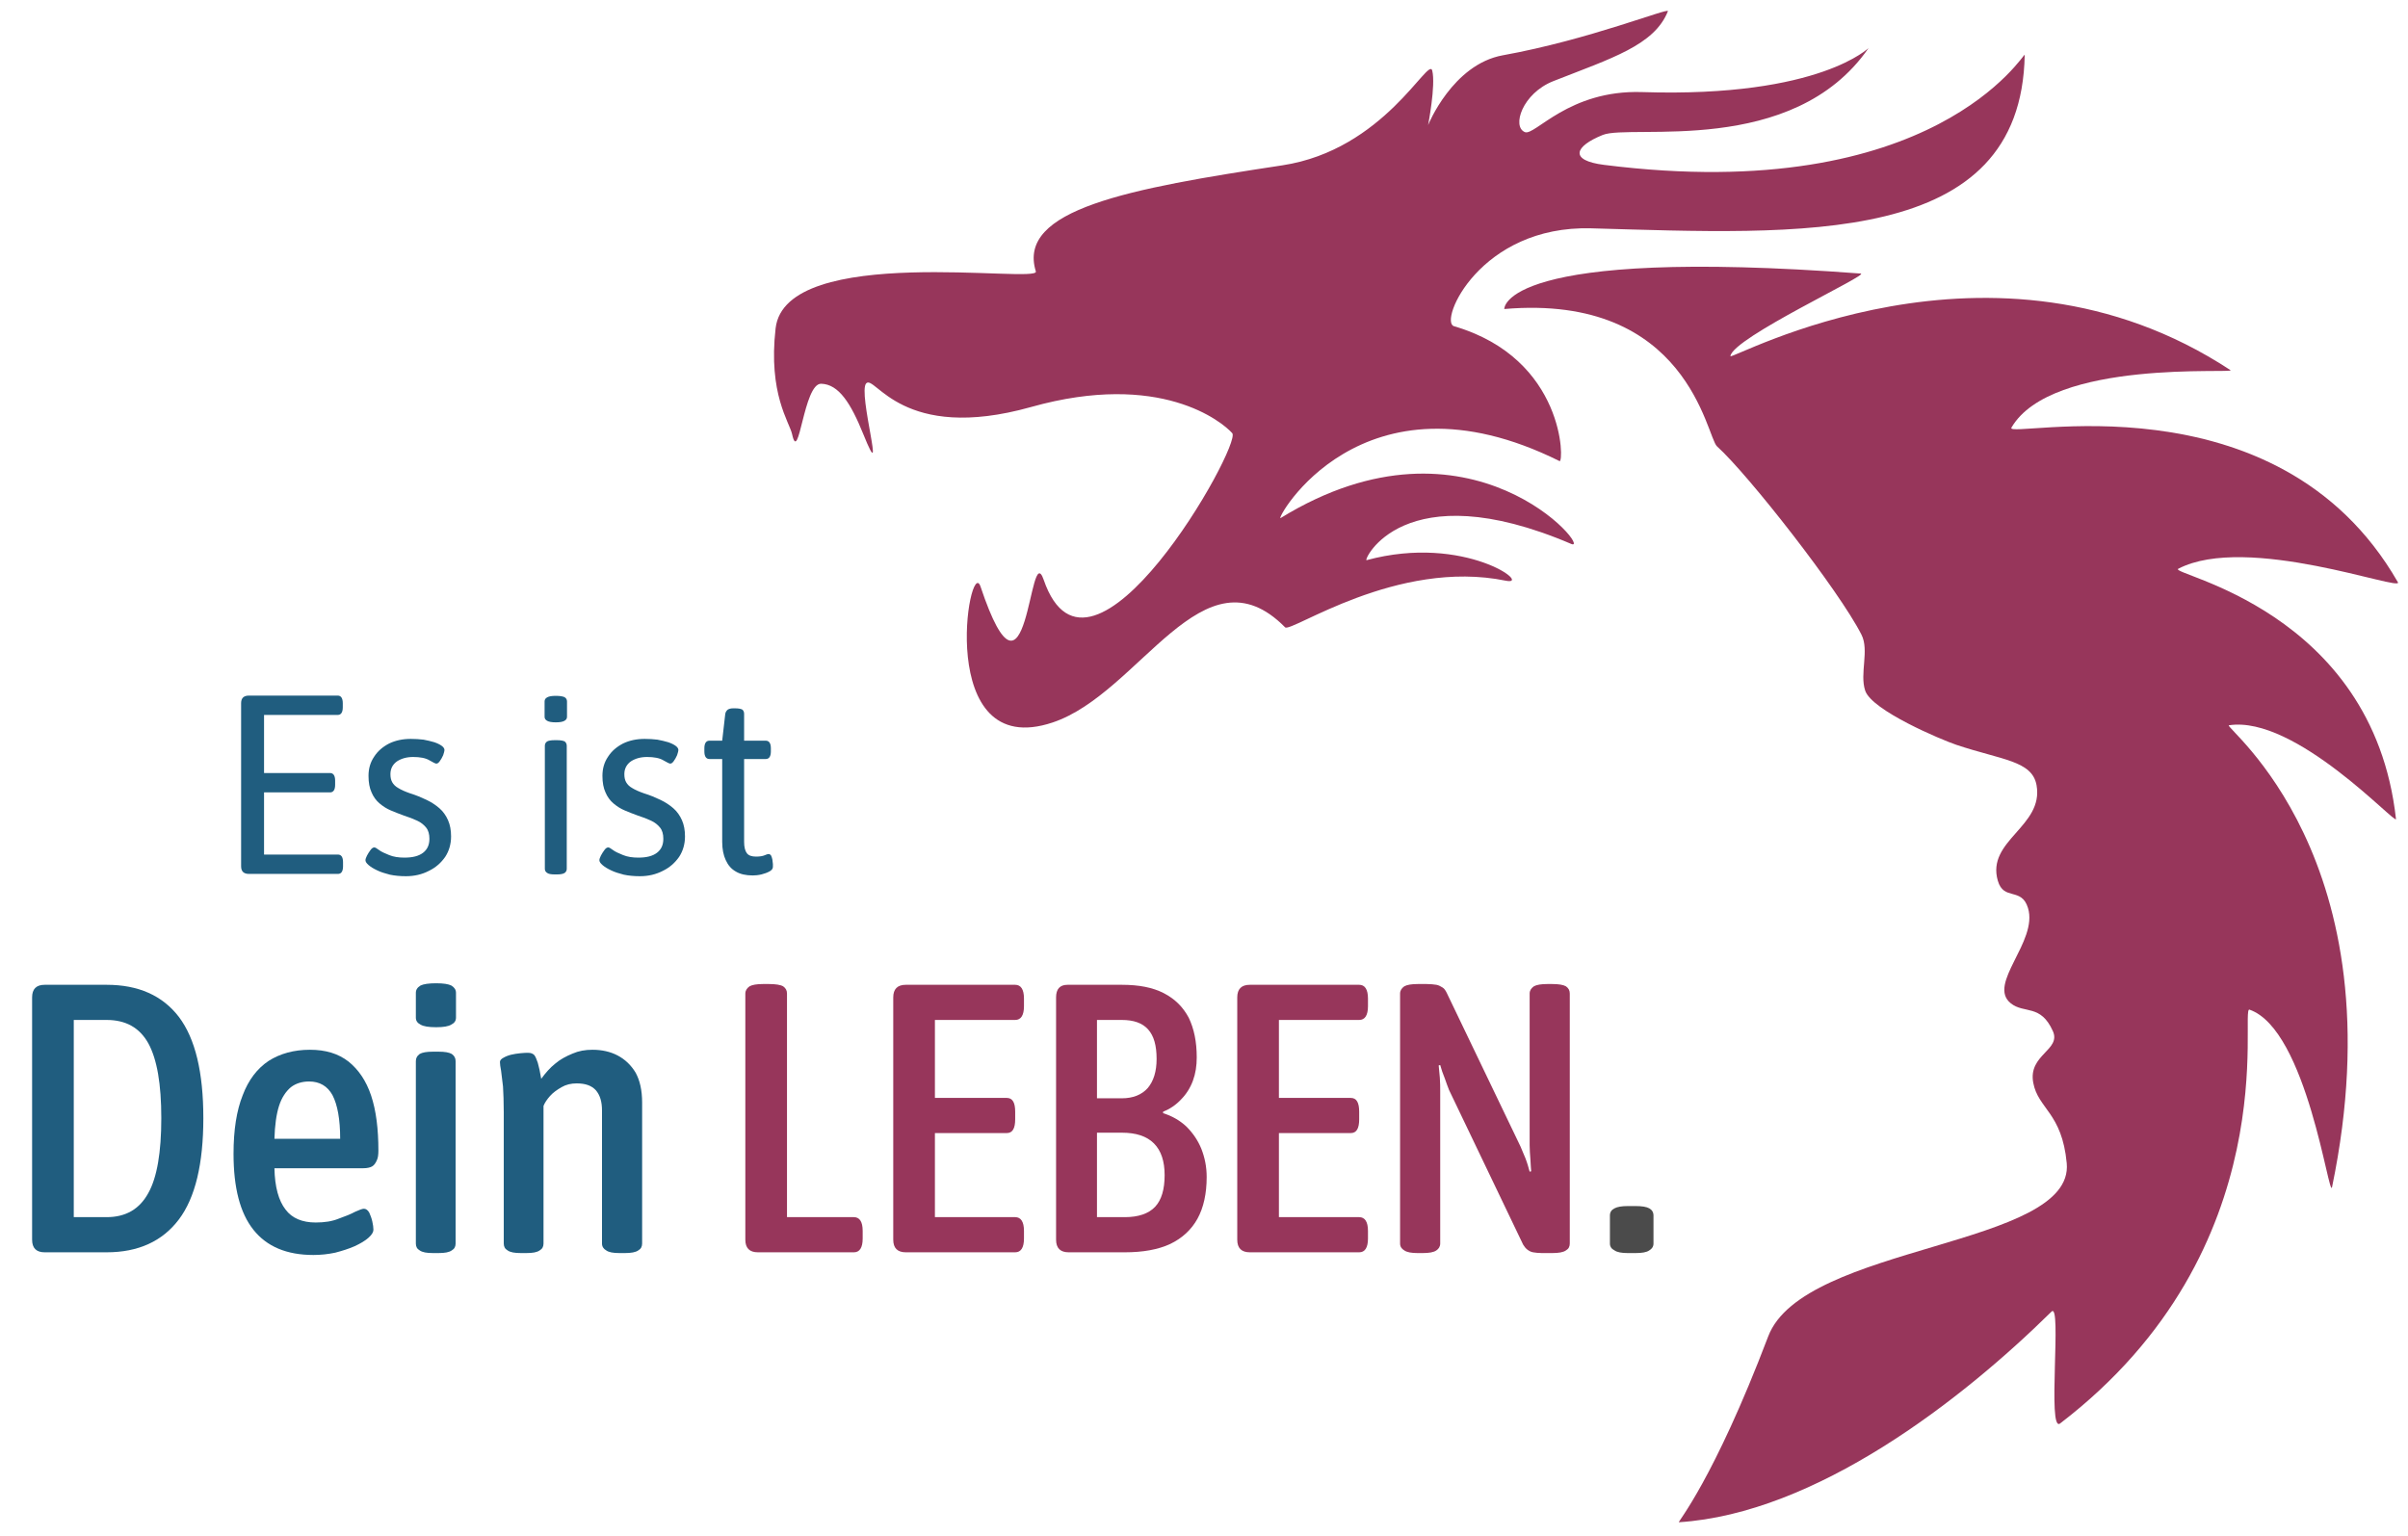
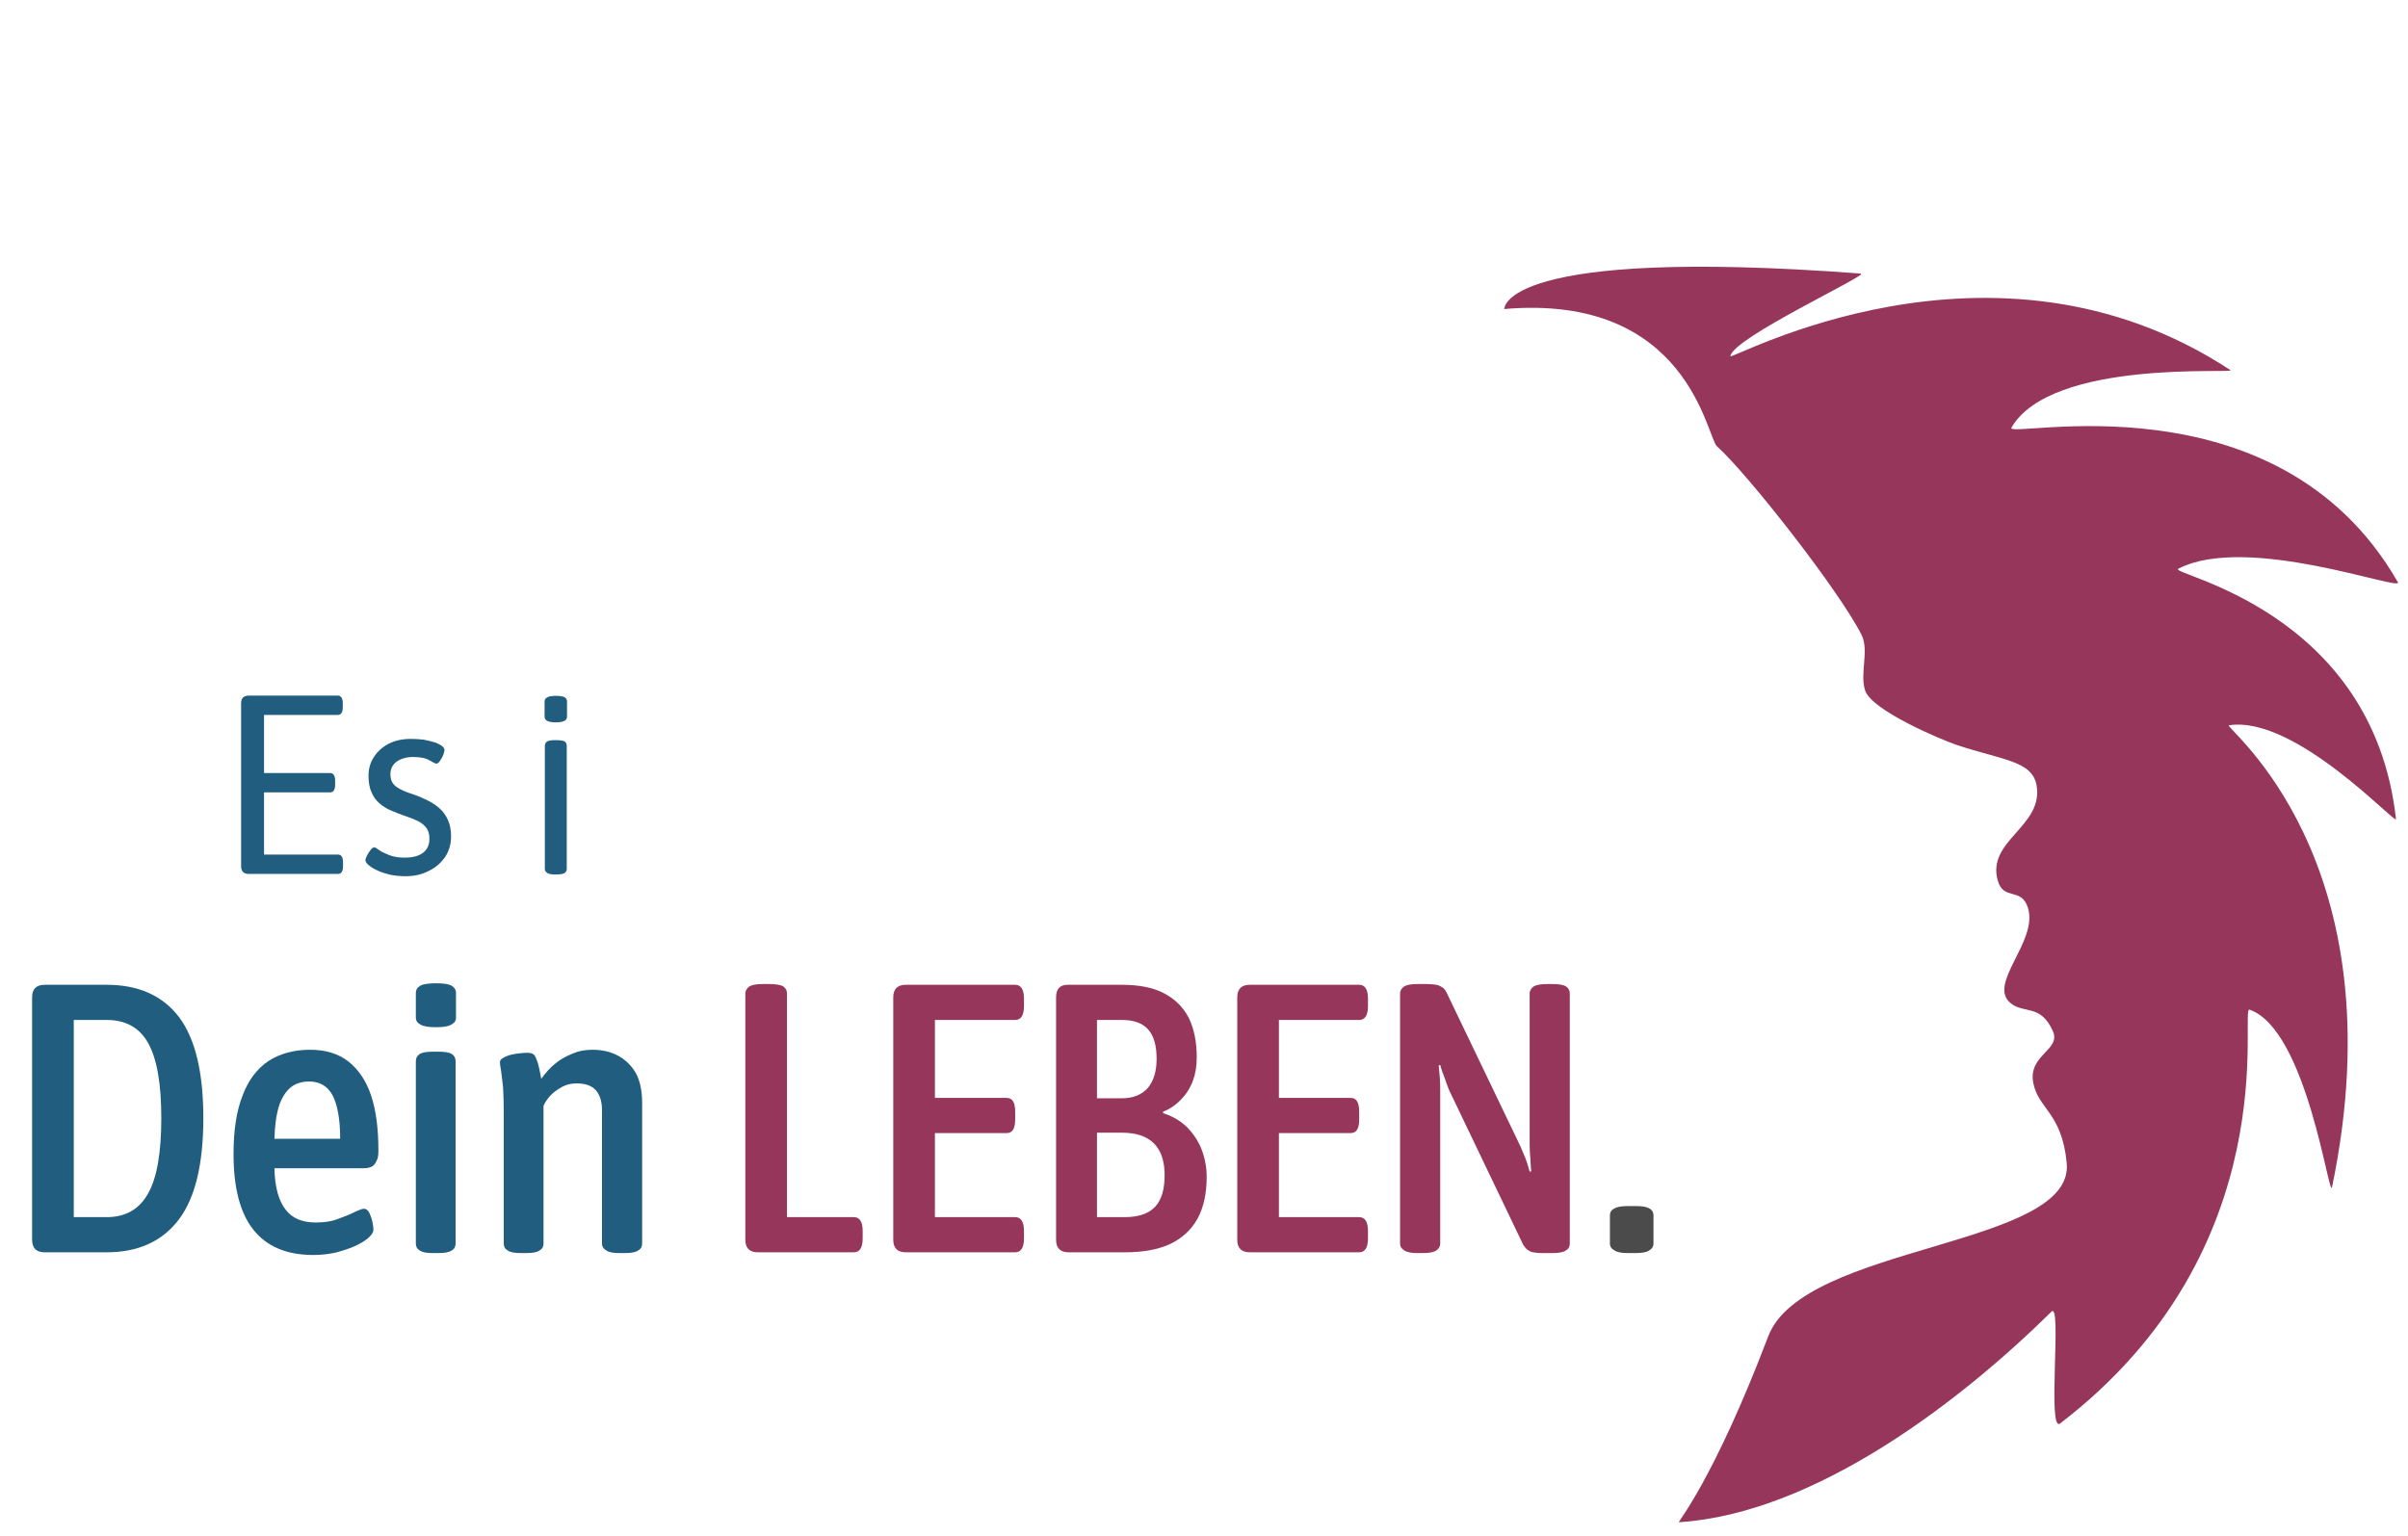
<svg xmlns="http://www.w3.org/2000/svg" width="100%" height="100%" viewBox="0 0 420 268" version="1.1" xml:space="preserve" style="fill-rule:evenodd;clip-rule:evenodd;stroke-linejoin:round;stroke-miterlimit:2;">
  <g transform="matrix(-0.845,0,0,0.845,414.825,-14.666)">
-     <path d="M196.14,43.182C196.14,43.182 194.526,34.922 195.29,31.919C196.054,28.917 205.208,48.306 226.244,51.492C257.941,56.292 281.103,60.581 277.104,73.397C276.288,76.012 328.792,67.444 330.824,85.151C332.376,98.67 327.962,104.492 327.416,106.999C325.994,113.534 325.057,96.473 321.412,96.581C317.766,96.688 315.289,100.624 312.708,107.018C307.767,119.258 313.913,98.375 312.117,96.498C310.321,94.622 304.754,108.873 278.078,101.381C251.402,93.888 238.647,104.448 236.566,106.783C234.485,109.119 265.869,165.001 275.493,137.043C278.553,128.155 278.571,168.176 288.52,138.468C290.831,131.568 298.17,174.73 273.624,166.51C255.553,160.458 242.559,129.734 225.659,146.866C224.479,148.063 202.589,132.642 180.107,137.244C174.394,138.414 188.476,127.492 208.842,133.005C209.611,133.213 201.383,114.783 166.602,129.649C161.94,131.642 187.227,100.117 226.589,124.313C227.862,125.095 210.032,92.132 169.007,112.553C168.075,113.017 167.787,91.431 190.798,84.701C193.975,83.772 185.469,63.851 162.441,64.495C119.392,65.698 73.703,68.572 72.991,28.678C72.976,27.871 91.432,60.026 159.814,51.396C167.085,50.478 165.915,47.569 160.099,45.219C154.282,42.87 120.883,49.854 105.256,27.329C104.938,26.871 114.823,37.572 151.995,36.366C167.107,35.876 174.102,45.468 176.16,44.631C178.891,43.52 176.717,36.636 170.271,34.098C158.278,29.374 149.435,26.713 146.641,19.67C146.306,18.824 162.929,25.573 180.699,28.768C191.096,30.637 196.14,43.182 196.14,43.182Z" style="fill:rgb(151,54,91);" />
-   </g>
+     </g>
  <g transform="matrix(1,0,0,1,-34.218,0.182)">
    <g transform="matrix(66.667,0,0,66.667,34.951,218.286)">
      <path d="M0.106,-0C0.084,-0 0.073,-0.011 0.073,-0.033L0.073,-0.667C0.073,-0.689 0.084,-0.7 0.106,-0.7L0.268,-0.7C0.351,-0.7 0.414,-0.672 0.457,-0.616C0.5,-0.559 0.521,-0.471 0.521,-0.351C0.521,-0.232 0.5,-0.143 0.457,-0.086C0.414,-0.029 0.351,-0 0.268,-0L0.106,-0ZM0.182,-0.092L0.268,-0.092C0.318,-0.092 0.354,-0.113 0.377,-0.155C0.4,-0.196 0.411,-0.262 0.411,-0.351C0.411,-0.44 0.4,-0.505 0.377,-0.547C0.354,-0.588 0.318,-0.608 0.268,-0.608L0.182,-0.608L0.182,-0.092Z" style="fill:rgb(32,93,127);fill-rule:nonzero;" />
    </g>
    <g transform="matrix(66.667,0,0,66.667,72.284,218.286)">
      <path d="M0.249,0.007C0.179,0.007 0.127,-0.015 0.092,-0.059C0.057,-0.103 0.04,-0.169 0.04,-0.258C0.04,-0.32 0.048,-0.371 0.064,-0.411C0.079,-0.451 0.102,-0.481 0.132,-0.501C0.162,-0.52 0.198,-0.53 0.24,-0.53C0.281,-0.53 0.314,-0.52 0.341,-0.499C0.367,-0.478 0.387,-0.449 0.4,-0.41C0.413,-0.371 0.419,-0.323 0.419,-0.266C0.419,-0.256 0.418,-0.247 0.415,-0.241C0.412,-0.234 0.408,-0.228 0.403,-0.225C0.398,-0.222 0.39,-0.22 0.38,-0.22L0.147,-0.22C0.148,-0.171 0.158,-0.135 0.176,-0.112C0.193,-0.089 0.22,-0.078 0.255,-0.078C0.278,-0.078 0.298,-0.081 0.315,-0.088C0.332,-0.094 0.347,-0.1 0.358,-0.106C0.369,-0.111 0.377,-0.114 0.381,-0.114C0.386,-0.114 0.391,-0.111 0.395,-0.104C0.398,-0.097 0.401,-0.09 0.403,-0.081C0.405,-0.072 0.406,-0.065 0.406,-0.059C0.406,-0.053 0.402,-0.046 0.393,-0.038C0.384,-0.03 0.372,-0.023 0.357,-0.016C0.341,-0.009 0.325,-0.004 0.306,0.001C0.287,0.005 0.268,0.007 0.249,0.007ZM0.147,-0.297L0.319,-0.297C0.319,-0.348 0.312,-0.386 0.299,-0.411C0.286,-0.435 0.265,-0.447 0.238,-0.447C0.219,-0.447 0.203,-0.442 0.19,-0.432C0.177,-0.421 0.166,-0.405 0.159,-0.383C0.152,-0.361 0.148,-0.332 0.147,-0.297Z" style="fill:rgb(32,93,127);fill-rule:nonzero;" />
    </g>
    <g transform="matrix(66.667,0,0,66.667,102.551,218.286)">
      <path d="M0.108,0.002C0.091,0.002 0.08,-0 0.073,-0.005C0.066,-0.009 0.063,-0.015 0.063,-0.023L0.063,-0.5C0.063,-0.508 0.066,-0.514 0.073,-0.519C0.08,-0.523 0.091,-0.525 0.108,-0.525L0.122,-0.525C0.139,-0.525 0.15,-0.523 0.157,-0.519C0.164,-0.514 0.167,-0.508 0.167,-0.5L0.167,-0.023C0.167,-0.015 0.164,-0.009 0.157,-0.005C0.15,-0 0.139,0.002 0.122,0.002L0.108,0.002ZM0.116,-0.589C0.097,-0.589 0.083,-0.591 0.075,-0.596C0.067,-0.6 0.063,-0.606 0.063,-0.614L0.063,-0.679C0.063,-0.687 0.067,-0.693 0.075,-0.698C0.083,-0.702 0.097,-0.704 0.116,-0.704C0.135,-0.704 0.148,-0.702 0.156,-0.698C0.164,-0.693 0.168,-0.687 0.168,-0.679L0.168,-0.614C0.168,-0.606 0.164,-0.6 0.156,-0.596C0.148,-0.591 0.135,-0.589 0.116,-0.589Z" style="fill:rgb(32,93,127);fill-rule:nonzero;" />
    </g>
    <g transform="matrix(66.667,0,0,66.667,117.884,218.286)">
      <path d="M0.108,0.002C0.091,0.002 0.08,-0 0.073,-0.005C0.066,-0.009 0.063,-0.015 0.063,-0.023L0.063,-0.366C0.063,-0.394 0.062,-0.417 0.061,-0.434C0.059,-0.451 0.057,-0.465 0.056,-0.475C0.054,-0.485 0.053,-0.493 0.053,-0.498C0.053,-0.502 0.056,-0.506 0.062,-0.509C0.067,-0.512 0.074,-0.515 0.082,-0.517C0.09,-0.519 0.098,-0.52 0.107,-0.521C0.115,-0.522 0.122,-0.522 0.127,-0.522C0.134,-0.522 0.139,-0.52 0.143,-0.516C0.146,-0.512 0.149,-0.505 0.152,-0.496C0.155,-0.486 0.158,-0.472 0.161,-0.454C0.172,-0.469 0.184,-0.483 0.198,-0.494C0.211,-0.505 0.226,-0.513 0.243,-0.52C0.259,-0.527 0.276,-0.53 0.295,-0.53C0.32,-0.53 0.342,-0.525 0.361,-0.515C0.38,-0.505 0.396,-0.49 0.408,-0.47C0.419,-0.45 0.425,-0.424 0.425,-0.392L0.425,-0.023C0.425,-0.015 0.422,-0.009 0.415,-0.005C0.408,-0 0.396,0.002 0.38,0.002L0.366,0.002C0.349,0.002 0.338,-0 0.331,-0.005C0.324,-0.009 0.32,-0.015 0.32,-0.023L0.32,-0.371C0.32,-0.394 0.315,-0.411 0.304,-0.424C0.293,-0.436 0.277,-0.442 0.254,-0.442C0.239,-0.442 0.226,-0.439 0.214,-0.432C0.202,-0.425 0.192,-0.418 0.184,-0.409C0.176,-0.4 0.17,-0.391 0.167,-0.383L0.167,-0.023C0.167,-0.015 0.164,-0.009 0.157,-0.005C0.15,-0 0.139,0.002 0.122,0.002L0.108,0.002Z" style="fill:rgb(32,93,127);fill-rule:nonzero;" />
    </g>
    <g transform="matrix(66.667,0,0,66.667,159.351,218.286)">
      <path d="M0.106,-0C0.084,-0 0.073,-0.011 0.073,-0.033L0.073,-0.677C0.073,-0.685 0.077,-0.691 0.084,-0.696C0.091,-0.7 0.103,-0.702 0.119,-0.702L0.135,-0.702C0.152,-0.702 0.165,-0.7 0.172,-0.696C0.179,-0.691 0.182,-0.685 0.182,-0.677L0.182,-0.092L0.357,-0.092C0.372,-0.092 0.38,-0.08 0.38,-0.056L0.38,-0.036C0.38,-0.012 0.372,-0 0.357,-0L0.106,-0Z" style="fill:rgb(151,54,91);fill-rule:nonzero;" />
    </g>
    <g transform="matrix(66.667,0,0,66.667,185.151,218.286)">
      <path d="M0.106,-0C0.084,-0 0.073,-0.011 0.073,-0.033L0.073,-0.667C0.073,-0.689 0.084,-0.7 0.106,-0.7L0.392,-0.7C0.407,-0.7 0.415,-0.688 0.415,-0.664L0.415,-0.644C0.415,-0.62 0.407,-0.608 0.392,-0.608L0.182,-0.608L0.182,-0.404L0.37,-0.404C0.385,-0.404 0.392,-0.392 0.392,-0.368L0.392,-0.348C0.392,-0.324 0.385,-0.312 0.37,-0.312L0.182,-0.312L0.182,-0.092L0.392,-0.092C0.407,-0.092 0.415,-0.08 0.415,-0.056L0.415,-0.036C0.415,-0.012 0.407,-0 0.392,-0L0.106,-0Z" style="fill:rgb(151,54,91);fill-rule:nonzero;" />
    </g>
    <g transform="matrix(66.667,0,0,66.667,213.551,218.286)">
      <path d="M0.106,-0C0.084,-0 0.073,-0.011 0.073,-0.033L0.073,-0.667C0.073,-0.689 0.083,-0.7 0.103,-0.7L0.245,-0.7C0.29,-0.7 0.326,-0.693 0.355,-0.678C0.384,-0.663 0.405,-0.642 0.42,-0.614C0.434,-0.585 0.441,-0.551 0.441,-0.51C0.441,-0.488 0.438,-0.468 0.431,-0.449C0.424,-0.43 0.413,-0.413 0.4,-0.4C0.387,-0.386 0.371,-0.375 0.353,-0.368L0.353,-0.364C0.376,-0.357 0.397,-0.345 0.414,-0.329C0.431,-0.312 0.444,-0.293 0.453,-0.271C0.462,-0.248 0.467,-0.224 0.467,-0.197C0.467,-0.154 0.459,-0.117 0.443,-0.088C0.427,-0.059 0.403,-0.037 0.372,-0.022C0.34,-0.007 0.3,-0 0.253,-0L0.106,-0ZM0.18,-0.092L0.253,-0.092C0.288,-0.092 0.315,-0.101 0.332,-0.119C0.349,-0.137 0.357,-0.165 0.357,-0.202C0.357,-0.238 0.348,-0.266 0.329,-0.285C0.31,-0.304 0.282,-0.313 0.245,-0.313L0.18,-0.313L0.18,-0.092ZM0.18,-0.403L0.245,-0.403C0.274,-0.403 0.297,-0.412 0.313,-0.43C0.328,-0.448 0.336,-0.473 0.336,-0.506C0.336,-0.541 0.329,-0.566 0.314,-0.583C0.299,-0.6 0.276,-0.608 0.245,-0.608L0.18,-0.608L0.18,-0.403Z" style="fill:rgb(151,54,91);fill-rule:nonzero;" />
    </g>
    <g transform="matrix(66.667,0,0,66.667,245.151,218.286)">
      <path d="M0.106,-0C0.084,-0 0.073,-0.011 0.073,-0.033L0.073,-0.667C0.073,-0.689 0.084,-0.7 0.106,-0.7L0.392,-0.7C0.407,-0.7 0.415,-0.688 0.415,-0.664L0.415,-0.644C0.415,-0.62 0.407,-0.608 0.392,-0.608L0.182,-0.608L0.182,-0.404L0.37,-0.404C0.385,-0.404 0.392,-0.392 0.392,-0.368L0.392,-0.348C0.392,-0.324 0.385,-0.312 0.37,-0.312L0.182,-0.312L0.182,-0.092L0.392,-0.092C0.407,-0.092 0.415,-0.08 0.415,-0.056L0.415,-0.036C0.415,-0.012 0.407,-0 0.392,-0L0.106,-0Z" style="fill:rgb(151,54,91);fill-rule:nonzero;" />
    </g>
    <g transform="matrix(66.667,0,0,66.667,273.551,218.286)">
      <path d="M0.119,0.002C0.103,0.002 0.091,-0 0.084,-0.005C0.077,-0.009 0.073,-0.015 0.073,-0.023L0.073,-0.677C0.073,-0.685 0.077,-0.691 0.084,-0.696C0.091,-0.7 0.103,-0.702 0.119,-0.702L0.143,-0.702C0.153,-0.702 0.161,-0.701 0.168,-0.7C0.174,-0.699 0.179,-0.696 0.184,-0.693C0.189,-0.69 0.192,-0.685 0.195,-0.679L0.388,-0.277C0.392,-0.268 0.396,-0.258 0.401,-0.246C0.406,-0.233 0.409,-0.222 0.412,-0.211L0.416,-0.212C0.415,-0.22 0.415,-0.23 0.414,-0.243C0.413,-0.256 0.412,-0.268 0.412,-0.28L0.412,-0.677C0.412,-0.685 0.416,-0.691 0.423,-0.696C0.43,-0.7 0.442,-0.702 0.458,-0.702L0.471,-0.702C0.488,-0.702 0.5,-0.7 0.507,-0.696C0.514,-0.691 0.517,-0.685 0.517,-0.677L0.517,-0.023C0.517,-0.015 0.514,-0.009 0.507,-0.005C0.5,-0 0.488,0.002 0.471,0.002L0.444,0.002C0.435,0.002 0.427,0.001 0.421,-0C0.415,-0.001 0.41,-0.004 0.406,-0.007C0.402,-0.01 0.398,-0.015 0.395,-0.02L0.201,-0.425C0.198,-0.433 0.194,-0.443 0.19,-0.455C0.185,-0.467 0.181,-0.479 0.178,-0.49L0.174,-0.489C0.175,-0.48 0.176,-0.469 0.177,-0.457C0.178,-0.444 0.178,-0.432 0.178,-0.421L0.178,-0.023C0.178,-0.015 0.174,-0.009 0.168,-0.005C0.161,-0 0.149,0.002 0.132,0.002L0.119,0.002Z" style="fill:rgb(151,54,91);fill-rule:nonzero;" />
    </g>
    <g transform="matrix(66.667,0,0,66.667,312.884,218.286)">
      <path d="M0.079,0.002C0.063,0.002 0.051,-0 0.044,-0.005C0.036,-0.009 0.032,-0.015 0.032,-0.023L0.032,-0.096C0.032,-0.105 0.036,-0.111 0.044,-0.115C0.051,-0.119 0.063,-0.121 0.079,-0.121L0.099,-0.121C0.116,-0.121 0.128,-0.119 0.135,-0.115C0.142,-0.111 0.146,-0.105 0.146,-0.096L0.146,-0.023C0.146,-0.015 0.142,-0.009 0.135,-0.005C0.128,-0 0.116,0.002 0.099,0.002L0.079,0.002Z" style="fill:rgb(75,75,75);fill-rule:nonzero;" />
    </g>
  </g>
  <g transform="matrix(1,0,0,1,-35.788,18.731)">
    <g transform="matrix(44.444,0,0,44.444,73.531,133.727)">
      <path d="M0.128,-0C0.107,-0 0.097,-0.01 0.097,-0.03L0.097,-0.67C0.097,-0.69 0.107,-0.7 0.128,-0.7L0.476,-0.7C0.489,-0.7 0.496,-0.69 0.496,-0.67L0.496,-0.654C0.496,-0.634 0.489,-0.624 0.476,-0.624L0.187,-0.624L0.187,-0.396L0.446,-0.396C0.459,-0.396 0.466,-0.386 0.466,-0.366L0.466,-0.35C0.466,-0.33 0.459,-0.32 0.446,-0.32L0.187,-0.32L0.187,-0.076L0.477,-0.076C0.49,-0.076 0.497,-0.066 0.497,-0.046L0.497,-0.03C0.497,-0.01 0.49,-0 0.477,-0L0.128,-0Z" style="fill:rgb(32,93,127);fill-rule:nonzero;" />
    </g>
    <g transform="matrix(44.444,0,0,44.444,97.797,133.727)">
      <path d="M0.198,0.009C0.175,0.009 0.154,0.007 0.135,0.003C0.116,-0.002 0.099,-0.007 0.085,-0.014C0.07,-0.021 0.059,-0.028 0.051,-0.035C0.043,-0.042 0.039,-0.048 0.039,-0.054C0.039,-0.058 0.041,-0.064 0.045,-0.072C0.049,-0.08 0.054,-0.087 0.059,-0.094C0.064,-0.101 0.069,-0.104 0.074,-0.104C0.077,-0.104 0.083,-0.101 0.092,-0.094C0.101,-0.087 0.115,-0.081 0.132,-0.074C0.149,-0.067 0.169,-0.064 0.192,-0.064C0.224,-0.064 0.248,-0.07 0.265,-0.083C0.282,-0.096 0.29,-0.114 0.29,-0.138C0.29,-0.156 0.286,-0.171 0.277,-0.182C0.268,-0.193 0.257,-0.202 0.242,-0.209C0.227,-0.216 0.209,-0.223 0.19,-0.229C0.173,-0.235 0.156,-0.242 0.139,-0.249C0.122,-0.256 0.107,-0.266 0.094,-0.277C0.081,-0.288 0.07,-0.303 0.063,-0.32C0.055,-0.337 0.051,-0.359 0.051,-0.385C0.051,-0.413 0.058,-0.438 0.073,-0.46C0.087,-0.482 0.107,-0.499 0.132,-0.512C0.157,-0.524 0.185,-0.53 0.217,-0.53C0.234,-0.53 0.251,-0.529 0.267,-0.527C0.282,-0.524 0.296,-0.521 0.309,-0.517C0.321,-0.513 0.331,-0.508 0.338,-0.503C0.345,-0.498 0.349,-0.492 0.349,-0.487C0.349,-0.482 0.347,-0.475 0.344,-0.466C0.34,-0.457 0.336,-0.45 0.331,-0.443C0.326,-0.436 0.322,-0.433 0.317,-0.433C0.314,-0.433 0.305,-0.437 0.29,-0.446C0.275,-0.455 0.253,-0.459 0.226,-0.459C0.201,-0.459 0.18,-0.453 0.163,-0.442C0.146,-0.43 0.137,-0.413 0.137,-0.392C0.137,-0.379 0.139,-0.369 0.144,-0.36C0.149,-0.351 0.157,-0.343 0.168,-0.337C0.179,-0.33 0.195,-0.323 0.215,-0.316C0.238,-0.309 0.259,-0.3 0.278,-0.291C0.297,-0.282 0.314,-0.271 0.329,-0.258C0.344,-0.245 0.355,-0.229 0.363,-0.211C0.371,-0.193 0.375,-0.172 0.375,-0.147C0.375,-0.117 0.367,-0.09 0.352,-0.067C0.336,-0.044 0.315,-0.025 0.288,-0.012C0.261,0.002 0.231,0.009 0.198,0.009Z" style="fill:rgb(32,93,127);fill-rule:nonzero;" />
    </g>
    <g transform="matrix(44.444,0,0,44.444,126.819,133.727)">
      <path d="M0.129,0.002C0.114,0.002 0.104,0 0.099,-0.004C0.093,-0.008 0.09,-0.013 0.09,-0.02L0.09,-0.503C0.09,-0.51 0.093,-0.516 0.099,-0.52C0.104,-0.523 0.114,-0.525 0.129,-0.525L0.137,-0.525C0.152,-0.525 0.162,-0.523 0.168,-0.52C0.173,-0.516 0.176,-0.51 0.176,-0.503L0.176,-0.02C0.176,-0.013 0.173,-0.008 0.168,-0.004C0.162,0 0.152,0.002 0.137,0.002L0.129,0.002ZM0.133,-0.595C0.117,-0.595 0.106,-0.597 0.099,-0.601C0.092,-0.605 0.089,-0.61 0.089,-0.617L0.089,-0.677C0.089,-0.684 0.092,-0.689 0.099,-0.693C0.106,-0.697 0.117,-0.699 0.133,-0.699C0.149,-0.699 0.16,-0.697 0.167,-0.694C0.174,-0.69 0.177,-0.684 0.177,-0.677L0.177,-0.617C0.177,-0.61 0.174,-0.605 0.167,-0.601C0.16,-0.597 0.149,-0.595 0.133,-0.595Z" style="fill:rgb(32,93,127);fill-rule:nonzero;" />
    </g>
    <g transform="matrix(44.444,0,0,44.444,138.597,133.727)">
-       <path d="M0.198,0.009C0.175,0.009 0.154,0.007 0.135,0.003C0.116,-0.002 0.099,-0.007 0.085,-0.014C0.07,-0.021 0.059,-0.028 0.051,-0.035C0.043,-0.042 0.039,-0.048 0.039,-0.054C0.039,-0.058 0.041,-0.064 0.045,-0.072C0.049,-0.08 0.054,-0.087 0.059,-0.094C0.064,-0.101 0.069,-0.104 0.074,-0.104C0.077,-0.104 0.083,-0.101 0.092,-0.094C0.101,-0.087 0.115,-0.081 0.132,-0.074C0.149,-0.067 0.169,-0.064 0.192,-0.064C0.224,-0.064 0.248,-0.07 0.265,-0.083C0.282,-0.096 0.29,-0.114 0.29,-0.138C0.29,-0.156 0.286,-0.171 0.277,-0.182C0.268,-0.193 0.257,-0.202 0.242,-0.209C0.227,-0.216 0.209,-0.223 0.19,-0.229C0.173,-0.235 0.156,-0.242 0.139,-0.249C0.122,-0.256 0.107,-0.266 0.094,-0.277C0.081,-0.288 0.07,-0.303 0.063,-0.32C0.055,-0.337 0.051,-0.359 0.051,-0.385C0.051,-0.413 0.058,-0.438 0.073,-0.46C0.087,-0.482 0.107,-0.499 0.132,-0.512C0.157,-0.524 0.185,-0.53 0.217,-0.53C0.234,-0.53 0.251,-0.529 0.267,-0.527C0.282,-0.524 0.296,-0.521 0.309,-0.517C0.321,-0.513 0.331,-0.508 0.338,-0.503C0.345,-0.498 0.349,-0.492 0.349,-0.487C0.349,-0.482 0.347,-0.475 0.344,-0.466C0.34,-0.457 0.336,-0.45 0.331,-0.443C0.326,-0.436 0.322,-0.433 0.317,-0.433C0.314,-0.433 0.305,-0.437 0.29,-0.446C0.275,-0.455 0.253,-0.459 0.226,-0.459C0.201,-0.459 0.18,-0.453 0.163,-0.442C0.146,-0.43 0.137,-0.413 0.137,-0.392C0.137,-0.379 0.139,-0.369 0.144,-0.36C0.149,-0.351 0.157,-0.343 0.168,-0.337C0.179,-0.33 0.195,-0.323 0.215,-0.316C0.238,-0.309 0.259,-0.3 0.278,-0.291C0.297,-0.282 0.314,-0.271 0.329,-0.258C0.344,-0.245 0.355,-0.229 0.363,-0.211C0.371,-0.193 0.375,-0.172 0.375,-0.147C0.375,-0.117 0.367,-0.09 0.352,-0.067C0.336,-0.044 0.315,-0.025 0.288,-0.012C0.261,0.002 0.231,0.009 0.198,0.009Z" style="fill:rgb(32,93,127);fill-rule:nonzero;" />
-     </g>
+       </g>
    <g transform="matrix(44.444,0,0,44.444,156.953,133.727)">
-       <path d="M0.228,0.006C0.201,0.006 0.179,0.001 0.162,-0.009C0.144,-0.019 0.131,-0.034 0.122,-0.054C0.113,-0.073 0.108,-0.097 0.108,-0.126L0.108,-0.451L0.058,-0.451C0.045,-0.451 0.038,-0.461 0.038,-0.481L0.038,-0.493C0.038,-0.513 0.045,-0.523 0.058,-0.523L0.108,-0.523L0.12,-0.628C0.121,-0.635 0.125,-0.641 0.13,-0.645C0.135,-0.648 0.142,-0.65 0.151,-0.65L0.159,-0.65C0.172,-0.65 0.182,-0.648 0.187,-0.645C0.192,-0.641 0.194,-0.635 0.194,-0.628L0.194,-0.523L0.279,-0.523C0.292,-0.523 0.299,-0.513 0.299,-0.493L0.299,-0.481C0.299,-0.461 0.292,-0.451 0.279,-0.451L0.194,-0.451L0.194,-0.126C0.194,-0.105 0.198,-0.09 0.205,-0.081C0.212,-0.072 0.224,-0.068 0.241,-0.068C0.256,-0.068 0.267,-0.07 0.274,-0.073C0.281,-0.076 0.286,-0.078 0.291,-0.078C0.294,-0.078 0.297,-0.076 0.3,-0.072C0.302,-0.067 0.304,-0.062 0.305,-0.056C0.306,-0.05 0.306,-0.044 0.307,-0.039C0.307,-0.034 0.307,-0.03 0.307,-0.028C0.307,-0.021 0.303,-0.015 0.294,-0.01C0.285,-0.005 0.274,-0.001 0.262,0.002C0.249,0.005 0.238,0.006 0.228,0.006Z" style="fill:rgb(32,93,127);fill-rule:nonzero;" />
-     </g>
+       </g>
  </g>
  <g transform="matrix(1,0,0,1,97.426,-27.145)">
    <path d="M164.947,81.054C164.947,81.054 164.337,70.131 227.122,74.868C228.799,74.994 204.849,86.043 204.389,89.266C204.251,90.233 250.002,64.346 291.61,91.718C292.656,92.406 260.414,89.675 253.4,101.755C252.168,103.877 299.634,91.825 320.806,128.711C321.827,130.491 294.494,120.13 282.509,126.364C280.619,127.346 316.429,133.378 320.478,170.021C320.615,171.258 302.966,151.872 291.339,153.673C290.203,153.849 321.245,176.819 309.327,234.244C308.817,236.702 305.004,206.776 294.928,203.281C293.122,202.654 301.794,244.912 261.891,275.476C259.607,277.226 262.247,254.136 260.397,255.96C244.652,271.49 219.276,291.165 195.408,292.705C195.11,292.724 201.399,285.482 210.985,260.275C217.114,244.16 264.428,244.732 263.05,230.064C262.221,221.239 258.068,220.617 257.21,216.035C256.289,211.122 262.12,210.338 260.634,207.025C258.498,202.261 255.644,204.044 253.303,202.183C249.08,198.826 258.092,191.424 256.295,185.551C255.159,181.835 252.062,184.366 251.029,180.783C249,173.746 259.082,171.339 257.785,164.119C257.017,159.842 251.708,159.734 243.804,157.084C241.269,156.234 229.042,151.104 227.893,147.616C226.905,144.613 228.645,140.615 227.245,137.858C223.322,130.13 207.479,109.897 202.049,105.01C200.207,103.353 197.037,78.308 164.947,81.054Z" style="fill:rgb(151,54,91);" />
  </g>
</svg>